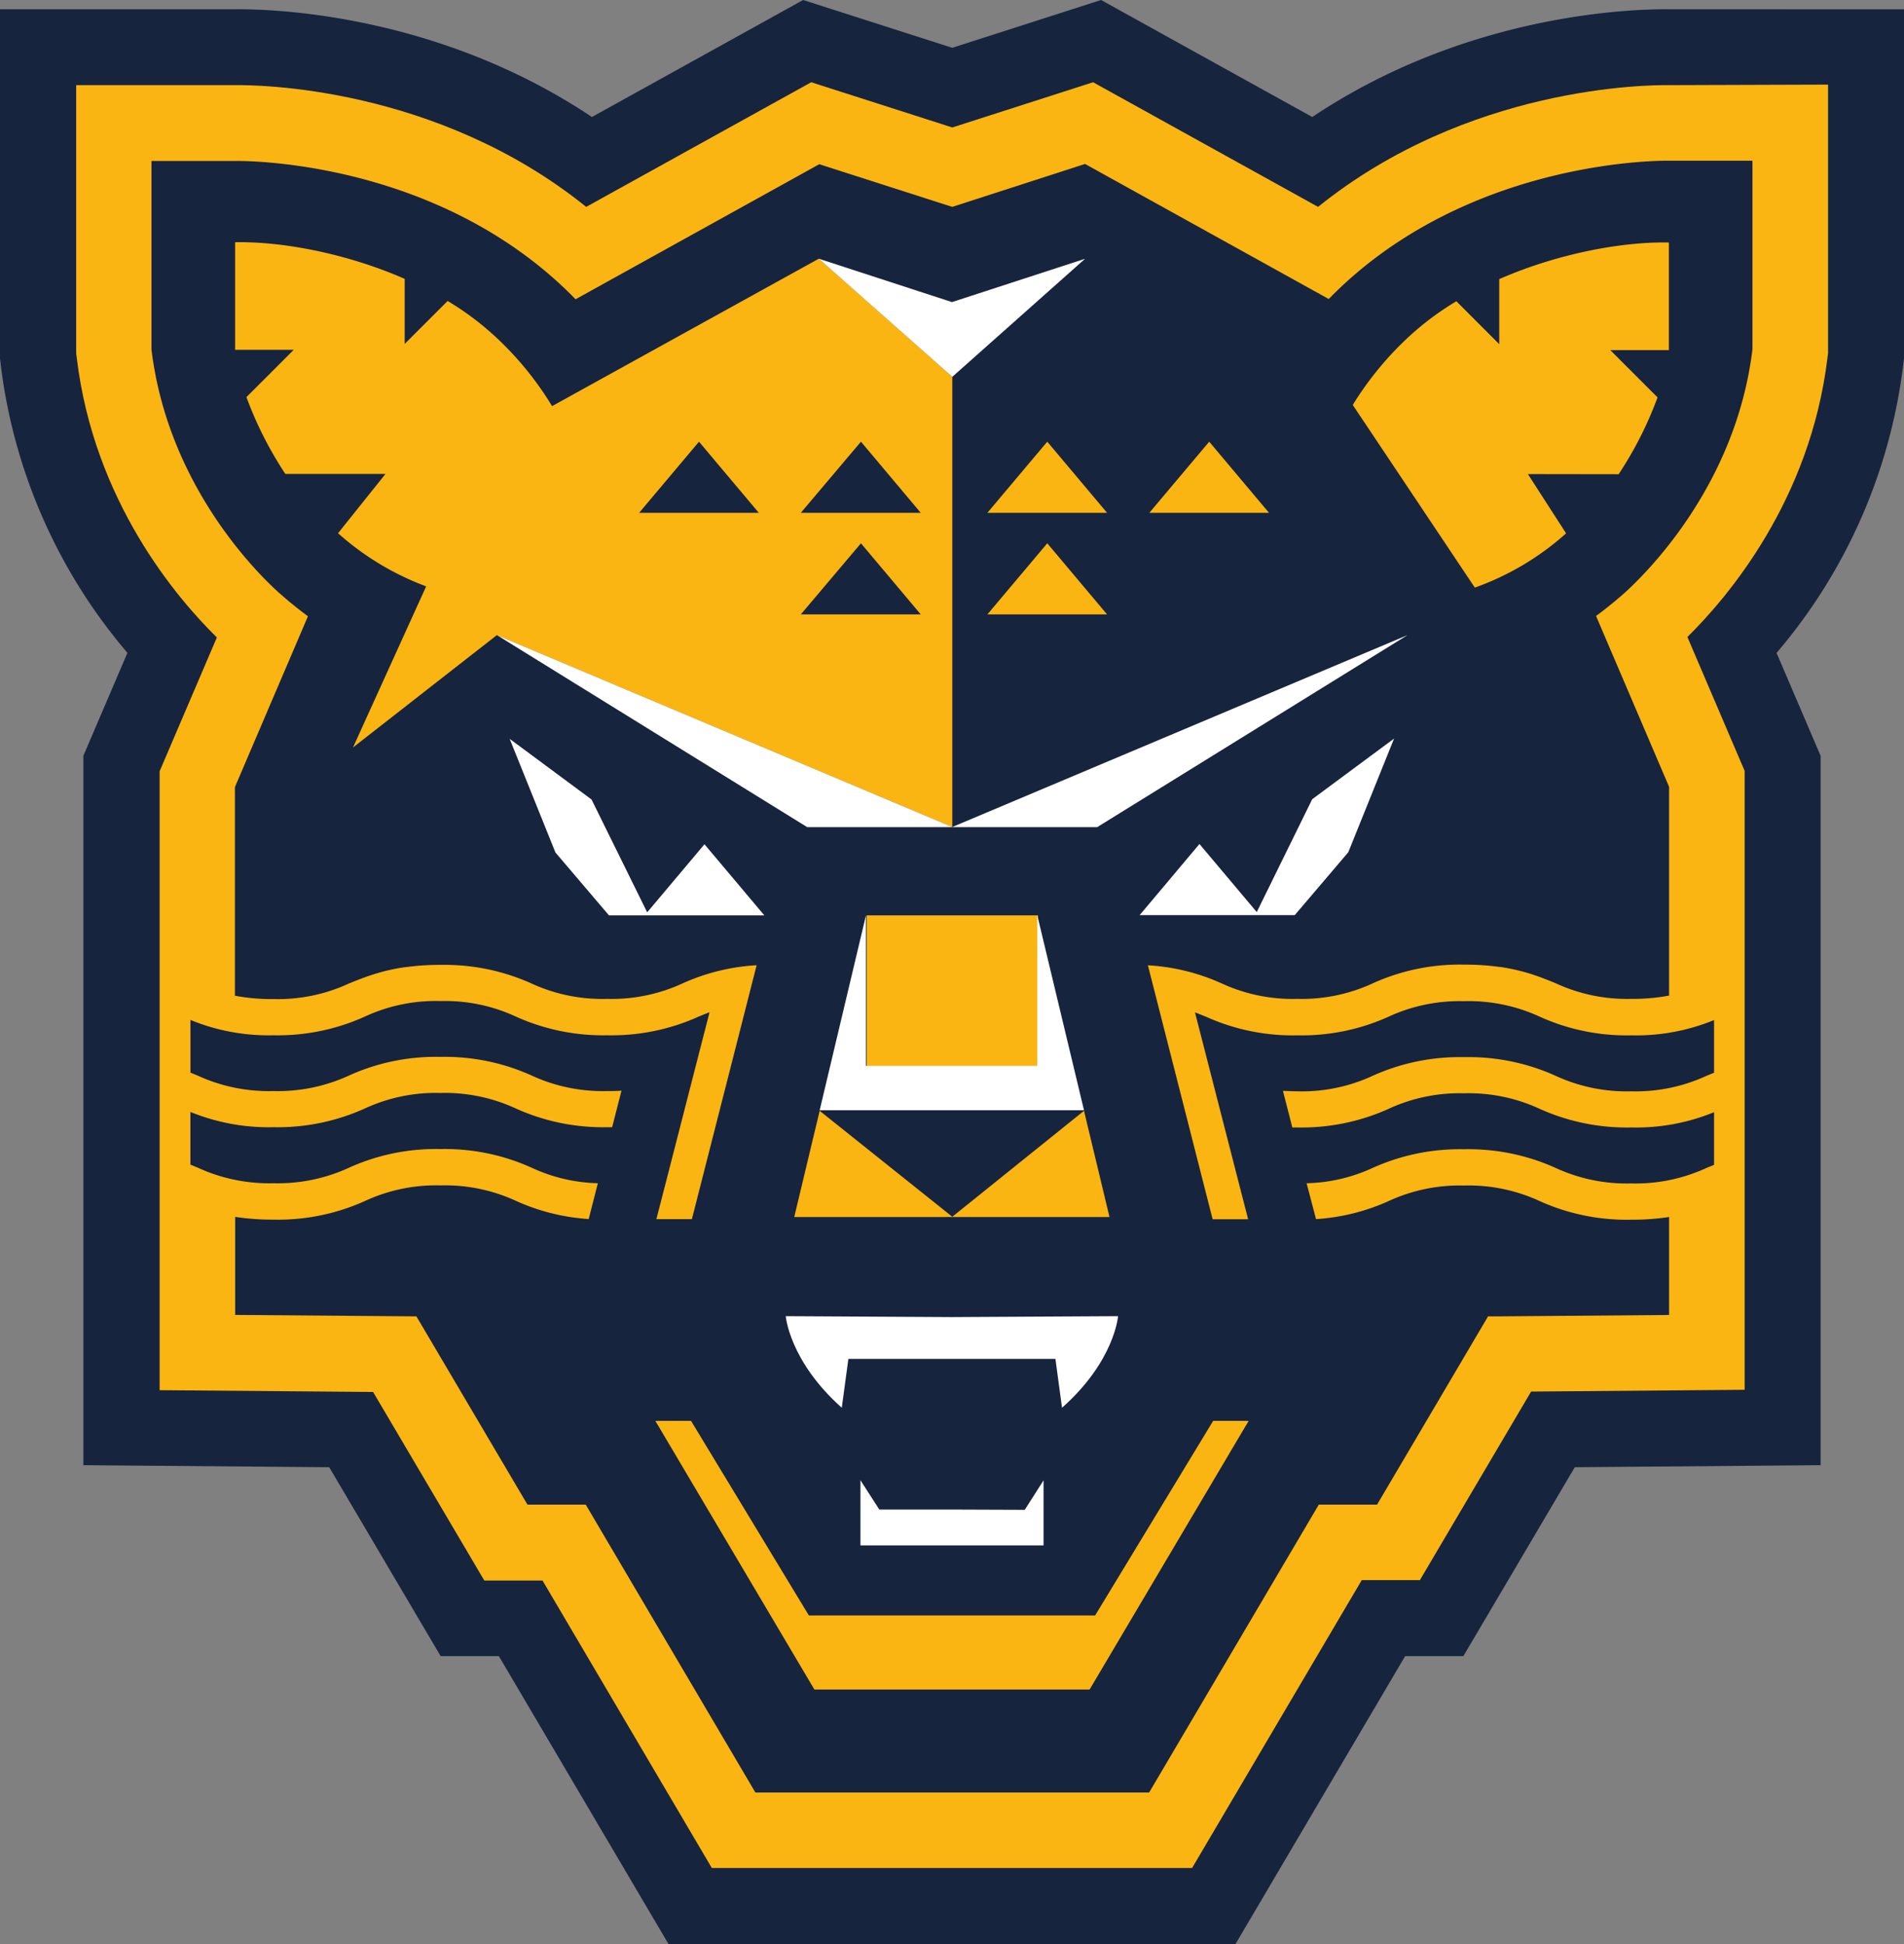
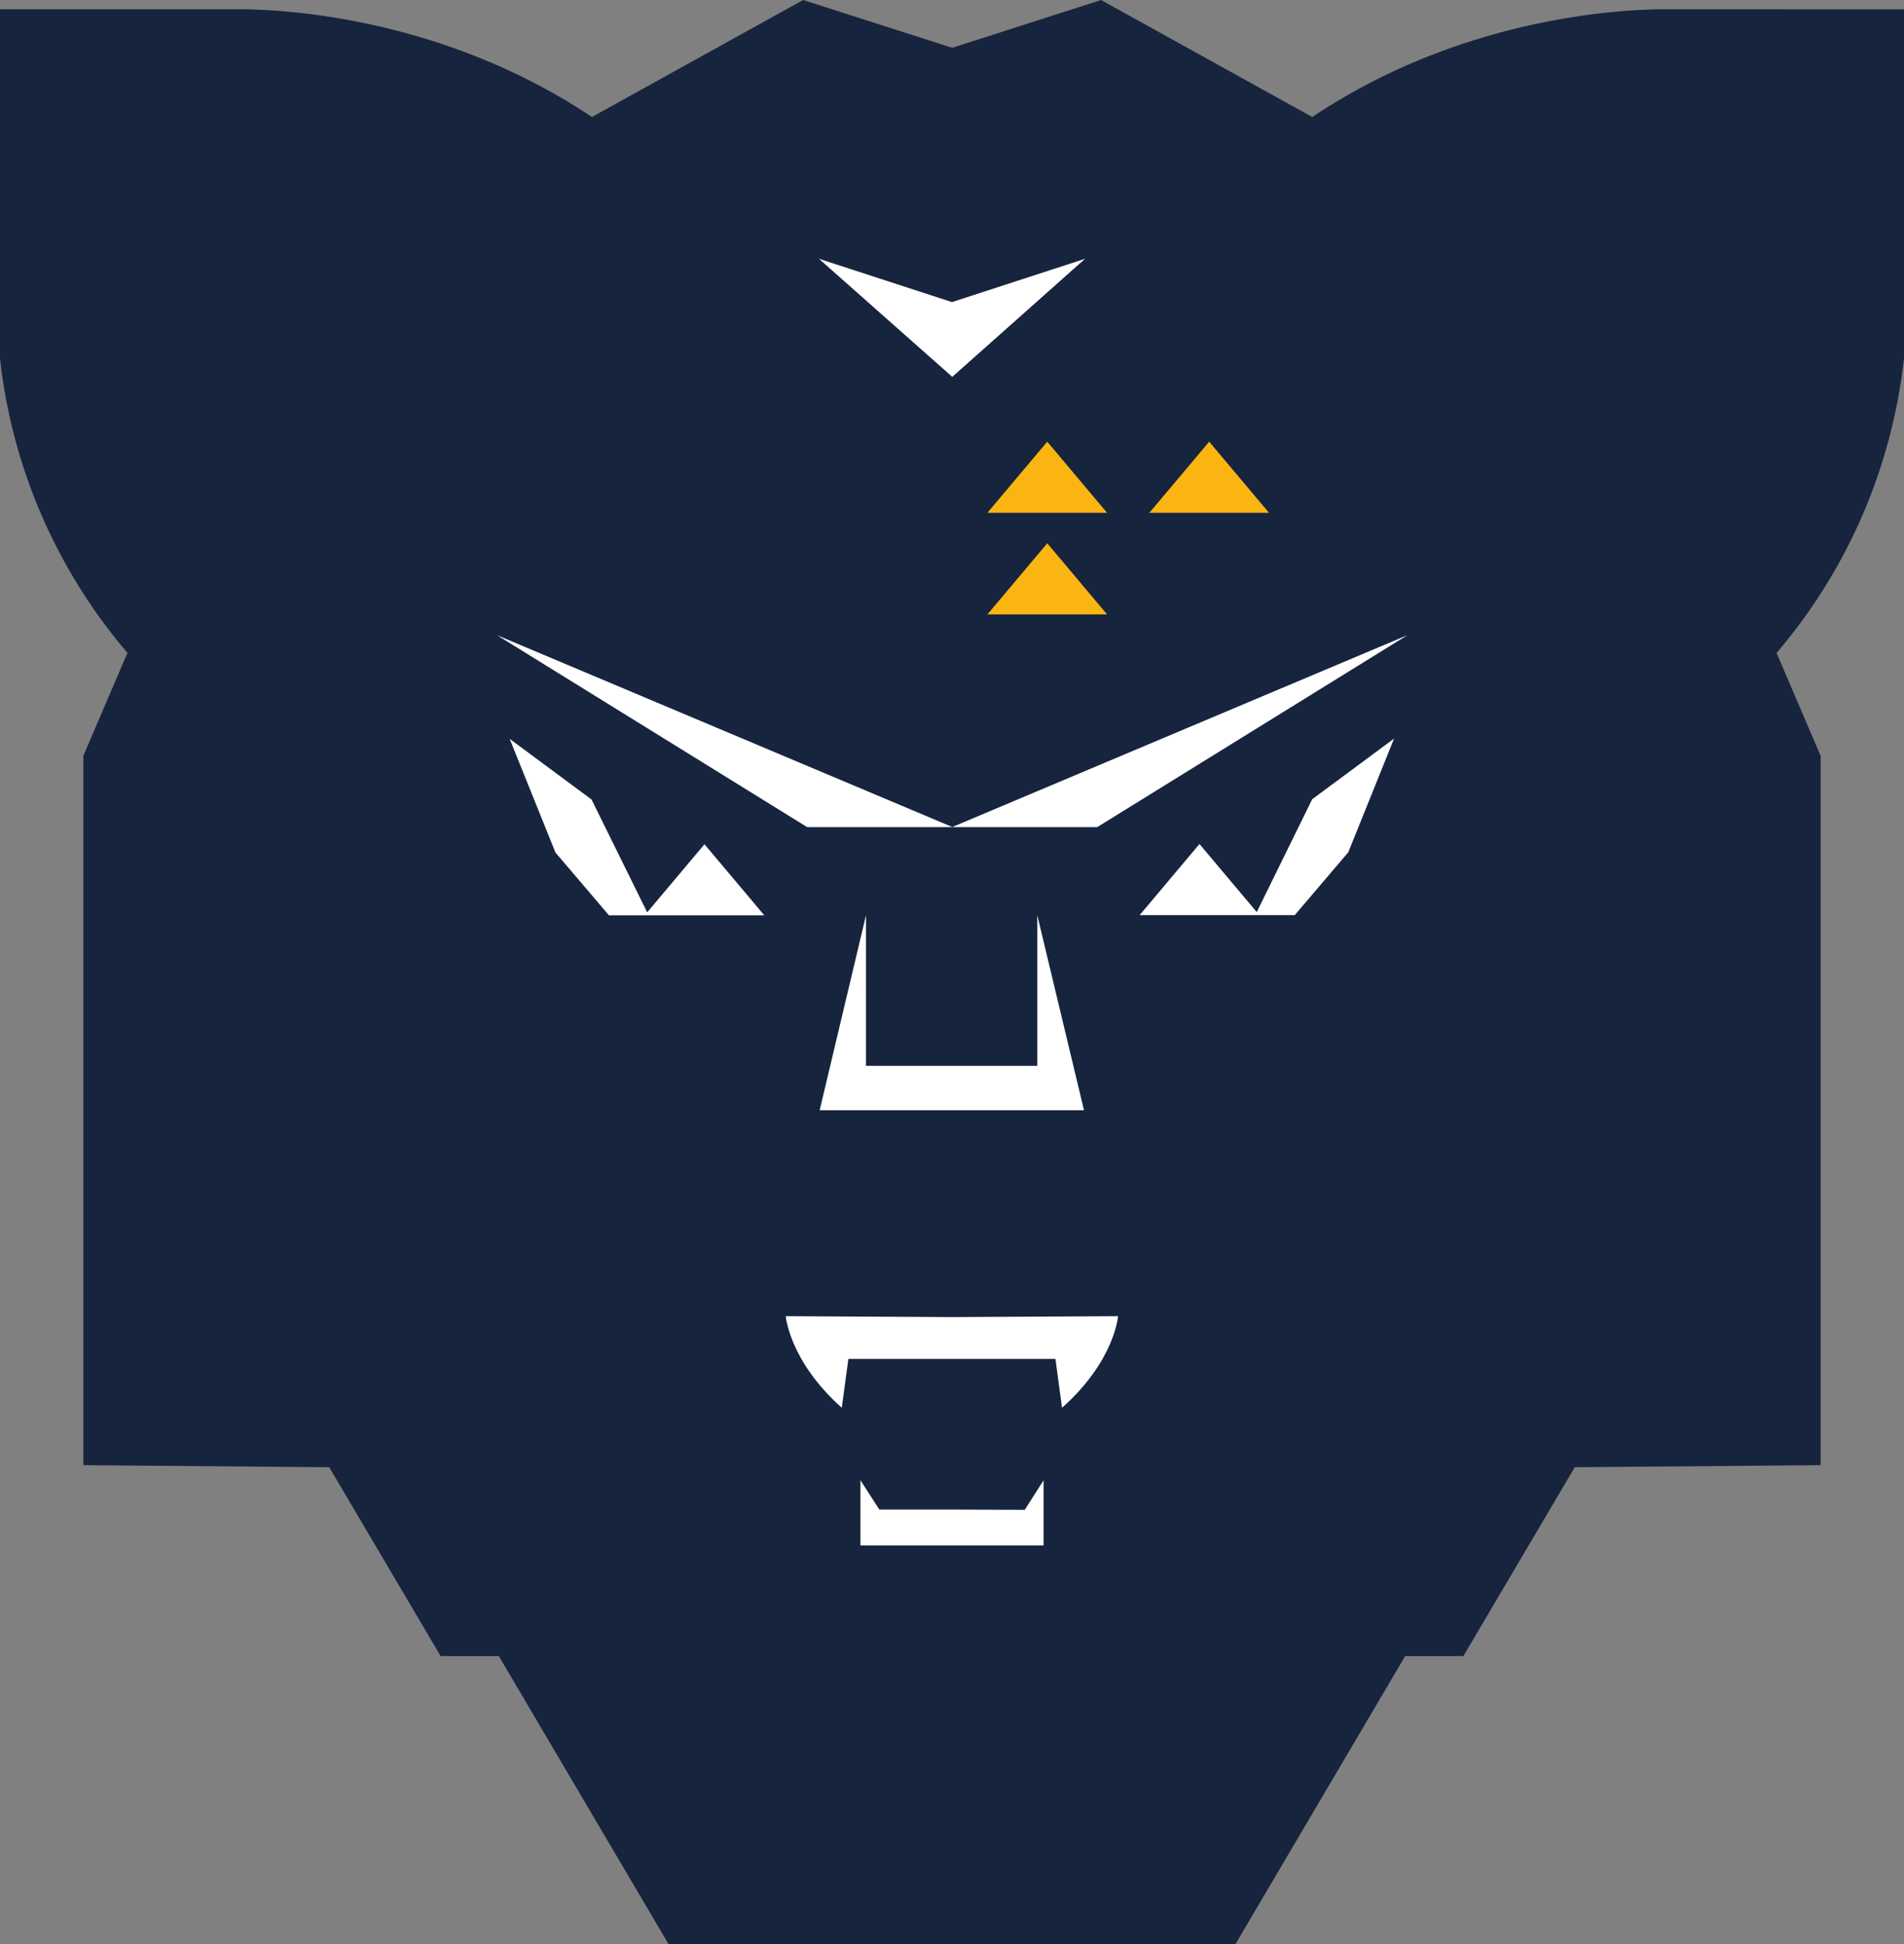
<svg xmlns="http://www.w3.org/2000/svg" id="Слой_1" data-name="Слой 1" viewBox="0 0 289.11 295.26">
  <rect x="0" y="0" width="289.11" height="295.26" fill="#808080" stroke="none" />
  <defs>
    <style>.cls-1{fill:#17243e;}.cls-2{fill:#fab513;}.cls-3{fill:#fff;}</style>
  </defs>
  <path class="cls-1" d="M-311-366.29c-5.42-.07-30.66.52-54.34,16.36l-32.07-17.77L-420-360.44l-22.65-7.26-32.07,17.77c-23.67-15.83-48.91-16.43-54.34-16.36H-564.6v53l.16,1.37a82.86,82.86,0,0,0,19.19,43.37l-6.69,15.63v107.74l37.33.31,16.92,28.69h8.84l25.76,43.73H-377l25.76-43.73h8.84l16.92-28.69,37.33-.31V-252.91l-6.69-15.63a82.78,82.78,0,0,0,19.18-43.36l.17-1.38v-53Z" transform="translate(564.6 367.7)" />
-   <path class="cls-2" d="M-311.06-354.77c-3.34-.05-30.62.13-53.4,18.49l-34.16-18.93L-420-348.34l-21.42-6.87-34.17,18.93c-22.76-18.34-50-18.54-53.39-18.49h-24.05V-314l.09.69c2.62,21.77,15.23,36.5,21.27,42.42l-8.69,20.32v94l32.41.27,16.89,28.64h8.84L-456.51-84h72.92l25.76-43.72H-349l16.89-28.64,32.42-.27v-94l-8.69-20.33c6-5.91,18.65-20.64,21.27-42.41l.09-.69v-40.79Z" transform="translate(564.6 367.7)" />
-   <path class="cls-1" d="M-317.9-277.67c3-2.73,16.89-16.13,19.4-37v-28.62h-12.66s-30.54-.67-51.68,21l-37-20.51L-420-336.28l-20.2-6.48-37,20.51c-21.14-21.71-51.68-21-51.68-21H-541.6v28.62c2.52,20.87,16.36,34.27,19.41,37l.6.52c1.23,1.07,2.48,2.06,3.75,3l-11.09,25.95v31.68a29.9,29.9,0,0,0,5.84.51,25.66,25.66,0,0,0,11.49-2.37c1.12-.46,2.32-.94,3.68-1.37a29.74,29.74,0,0,1,4.7-1.09h.12a36.46,36.46,0,0,1,5.36-.36,32.13,32.13,0,0,1,13.86,2.83A25.58,25.58,0,0,0-472.4-216a25.63,25.63,0,0,0,11.49-2.37,31.59,31.59,0,0,1,11.2-2.74l-2.63,10.32-7.2,28.24h-5.39l1.8-7h0l5.21-20.29,1.06-4.13c-.55.21-1.11.44-1.67.67a32.09,32.09,0,0,1-13.86,2.83,32.17,32.17,0,0,1-13.86-2.83,25.53,25.53,0,0,0-11.33-2.37h-.15a25.63,25.63,0,0,0-11.49,2.37,32.06,32.06,0,0,1-13.86,2.83,31.18,31.18,0,0,1-12.6-2.33v8l1.11.46A25.85,25.85,0,0,0-523.09-202a25.81,25.81,0,0,0,11.49-2.36,31.94,31.94,0,0,1,13.86-2.83,32,32,0,0,1,13.86,2.83A25.73,25.73,0,0,0-472.4-202c.78,0,1.5,0,2.17-.06l-1.42,5.55h-.75a32.08,32.08,0,0,1-13.85-2.83,25.66,25.66,0,0,0-11.49-2.37,25.63,25.63,0,0,0-11.49,2.37,32.09,32.09,0,0,1-13.86,2.83,31.38,31.38,0,0,1-12.6-2.32v8l1.11.46A25.85,25.85,0,0,0-523.09-188a25.81,25.81,0,0,0,11.49-2.36,31.94,31.94,0,0,1,13.86-2.83,32,32,0,0,1,13.86,2.83A25.25,25.25,0,0,0-473.82-188l-1.39,5.44a31.8,31.8,0,0,1-11-2.74,25.66,25.66,0,0,0-11.49-2.37,25.63,25.63,0,0,0-11.49,2.37,32.09,32.09,0,0,1-13.86,2.83,37.74,37.74,0,0,1-5.84-.42V-168l27.52.22,16.86,28.59h8.85l25.76,43.72h59.79l25.76-43.72h8.85l16.85-28.59h1.49l26-.21v-14.88a37,37,0,0,1-5.77.41,32.12,32.12,0,0,1-13.86-2.82,25.63,25.63,0,0,0-11.49-2.37,25.69,25.69,0,0,0-11.49,2.37,31.6,31.6,0,0,1-11,2.73L-366.2-188a25.23,25.23,0,0,0,10.06-2.34,32.16,32.16,0,0,1,13.86-2.82,32.12,32.12,0,0,1,13.86,2.82,25.66,25.66,0,0,0,11.49,2.37,25.69,25.69,0,0,0,11.49-2.37l1.11-.45v-8a31.17,31.17,0,0,1-12.6,2.32,32.12,32.12,0,0,1-13.86-2.82,25.63,25.63,0,0,0-11.49-2.37,25.69,25.69,0,0,0-11.49,2.37,32.07,32.07,0,0,1-13.85,2.82h-.75l-1.42-5.55c.67,0,1.39.06,2.17.06a25.58,25.58,0,0,0,11.48-2.37,32.16,32.16,0,0,1,13.86-2.82,32.12,32.12,0,0,1,13.86,2.82,25.66,25.66,0,0,0,11.49,2.37,25.69,25.69,0,0,0,11.49-2.37l1.11-.45v-8a31.2,31.2,0,0,1-12.6,2.32,31.94,31.94,0,0,1-13.86-2.83,25.78,25.78,0,0,0-11.49-2.36h-.15a25.68,25.68,0,0,0-11.33,2.36,32,32,0,0,1-13.86,2.83,32,32,0,0,1-13.86-2.83c-.56-.22-1.11-.45-1.67-.66l1.06,4.13,5.21,20.29h0l1.8,7h-5.39l-7.2-28.25-2.63-10.32a31.56,31.56,0,0,1,11.2,2.75A25.63,25.63,0,0,0-367.62-216a25.66,25.66,0,0,0,11.49-2.37,31.89,31.89,0,0,1,13.85-2.83,38,38,0,0,1,5.36.35h.12a30.67,30.67,0,0,1,4.7,1.08c1.36.44,2.56.92,3.68,1.38A25.66,25.66,0,0,0-316.93-216a29.44,29.44,0,0,0,5.77-.5V-248.2l-11.09-25.95c1.27-.94,2.52-1.93,3.75-3ZM-420-182.91-400-199l3.87,16.13H-444l3.86-16.13Zm-13-22.88v-22.89h26v22.89h-26Zm-56.16-65.45h0L-511-254.18l11.11-24.47a42.12,42.12,0,0,1-13.38-8.07l7.2-9h-15.2a56.4,56.4,0,0,1-5.91-11.67l7.18-7.18h-8.9v-16.34c6.76-.15,16.62,1.56,25.75,5.56v9.88l6.52-6.52a43.72,43.72,0,0,1,8,6.13,49,49,0,0,1,7.86,9.84l40.52-22.4L-420-310.47l0,68.38Zm108.77,119.33H-375l-24.15,40.8h-41.79l-24.15-40.8h5.42l17.89,29.55h43.47ZM-332.6-295.7l5.8,9a41.59,41.59,0,0,1-13.86,8.24l-18.53-27.74a49.26,49.26,0,0,1,7.73-9.62,43.72,43.72,0,0,1,8-6.13l6.51,6.52v-9.88c9.14-4,19-5.71,25.76-5.56v16.34h-8.9l7.18,7.18a56.4,56.4,0,0,1-5.91,11.67Zm-101.27-4.92,9.08,10.8H-443Zm-24.59,0,9.08,10.8h-18.17Zm24.59,15.43,9.08,10.8H-443Z" transform="translate(564.6 367.7)" />
  <path class="cls-3" d="M-420.11-310.56l-20.14-17.84,20.2,6.58,20.21-6.58L-420-310.47l0,0Zm-46.22,81.42-8.45-17.14-12.43-9.21,6.95,17.26,8.13,9.55h23.59l-9.09-10.8Zm46.25-12.94H-398l47.11-29.16L-420-242.1l-69.14-29.14,47.11,29.16Zm-20.06,43H-400l-7.1-29.64v22.89h-26v-22.89Zm66.37-30.1-8.7-10.34-9.08,10.8H-368l8.13-9.55,6.95-17.26-12.43,9.21Zm-71.52,61.37s.55,6.82,8.51,13.91l1-7.42h31.44l1,7.42c8-7.09,8.51-13.91,8.51-13.91l-25.25.14Zm25.74,29.37h-11.53l-2.87-4.46V-133h27.81v-9.88L-409-138.4Z" transform="translate(564.6 367.7)" />
  <polygon class="cls-2" points="168.1 77.88 149.93 77.88 159.02 67.08 168.1 77.88" />
  <polygon class="cls-2" points="192.69 77.88 174.52 77.88 183.61 67.08 192.69 77.88" />
  <polygon class="cls-2" points="168.1 93.31 149.93 93.31 159.02 82.51 168.1 93.31" />
</svg>